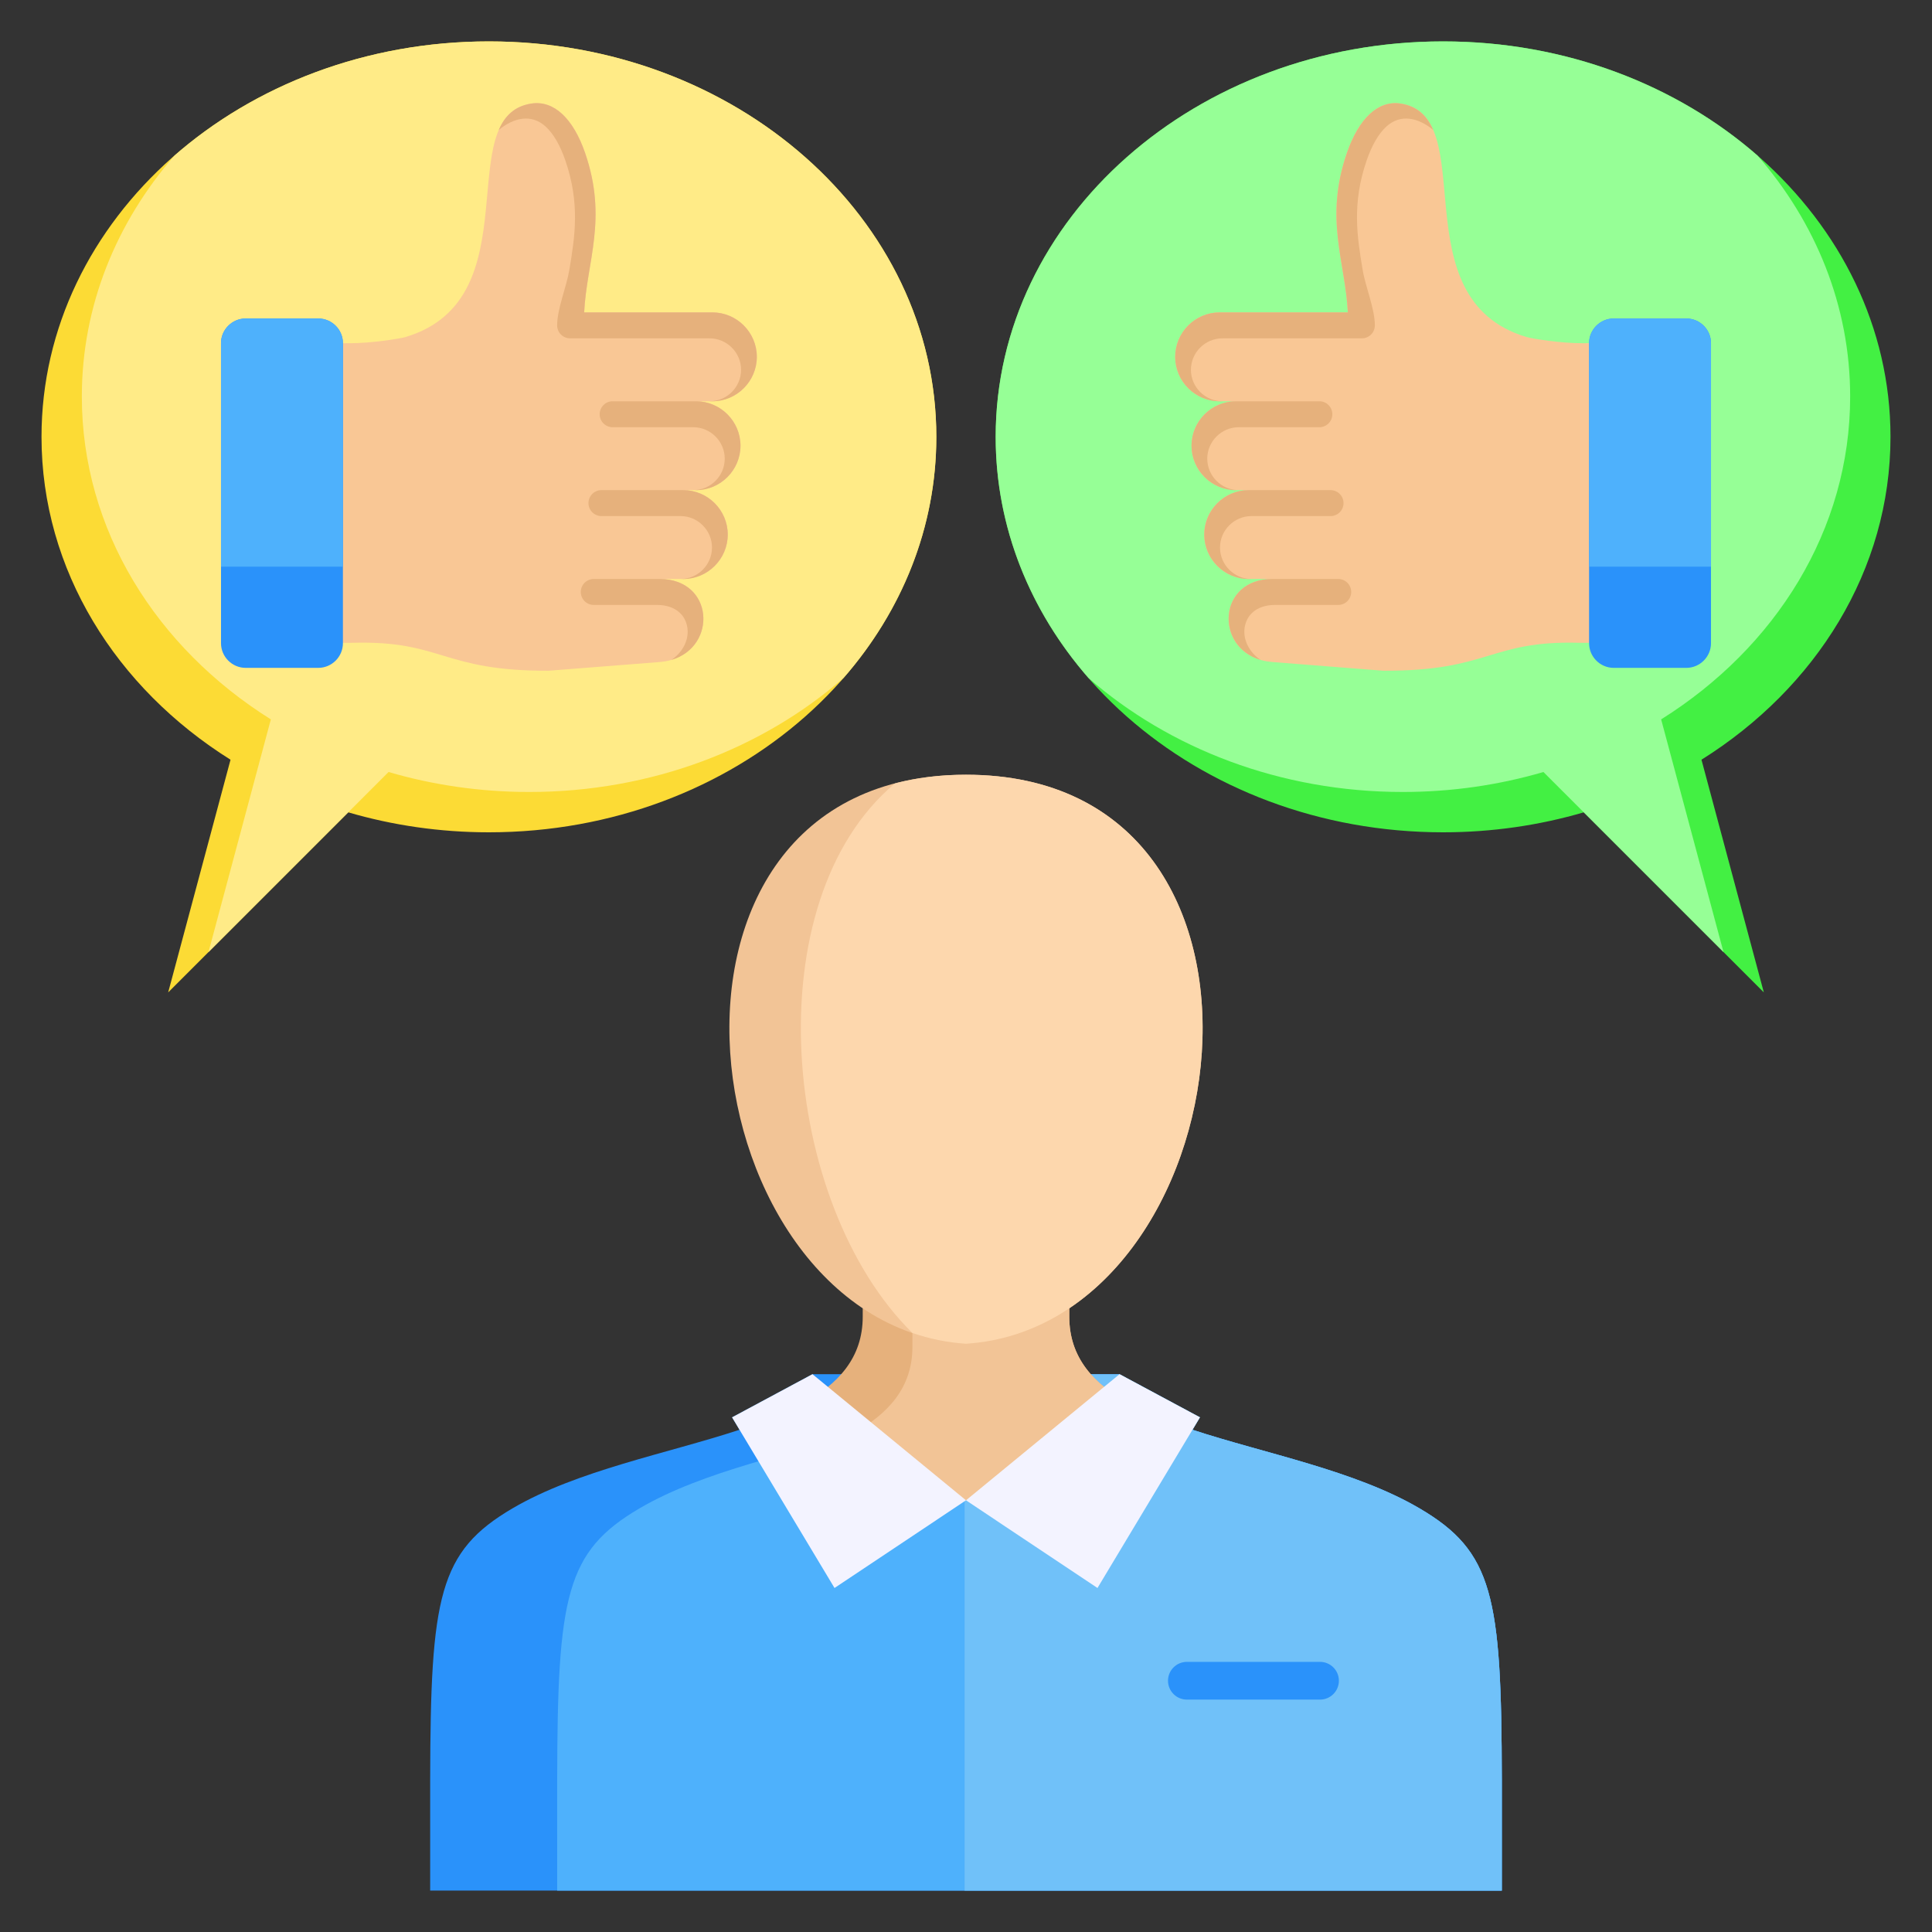
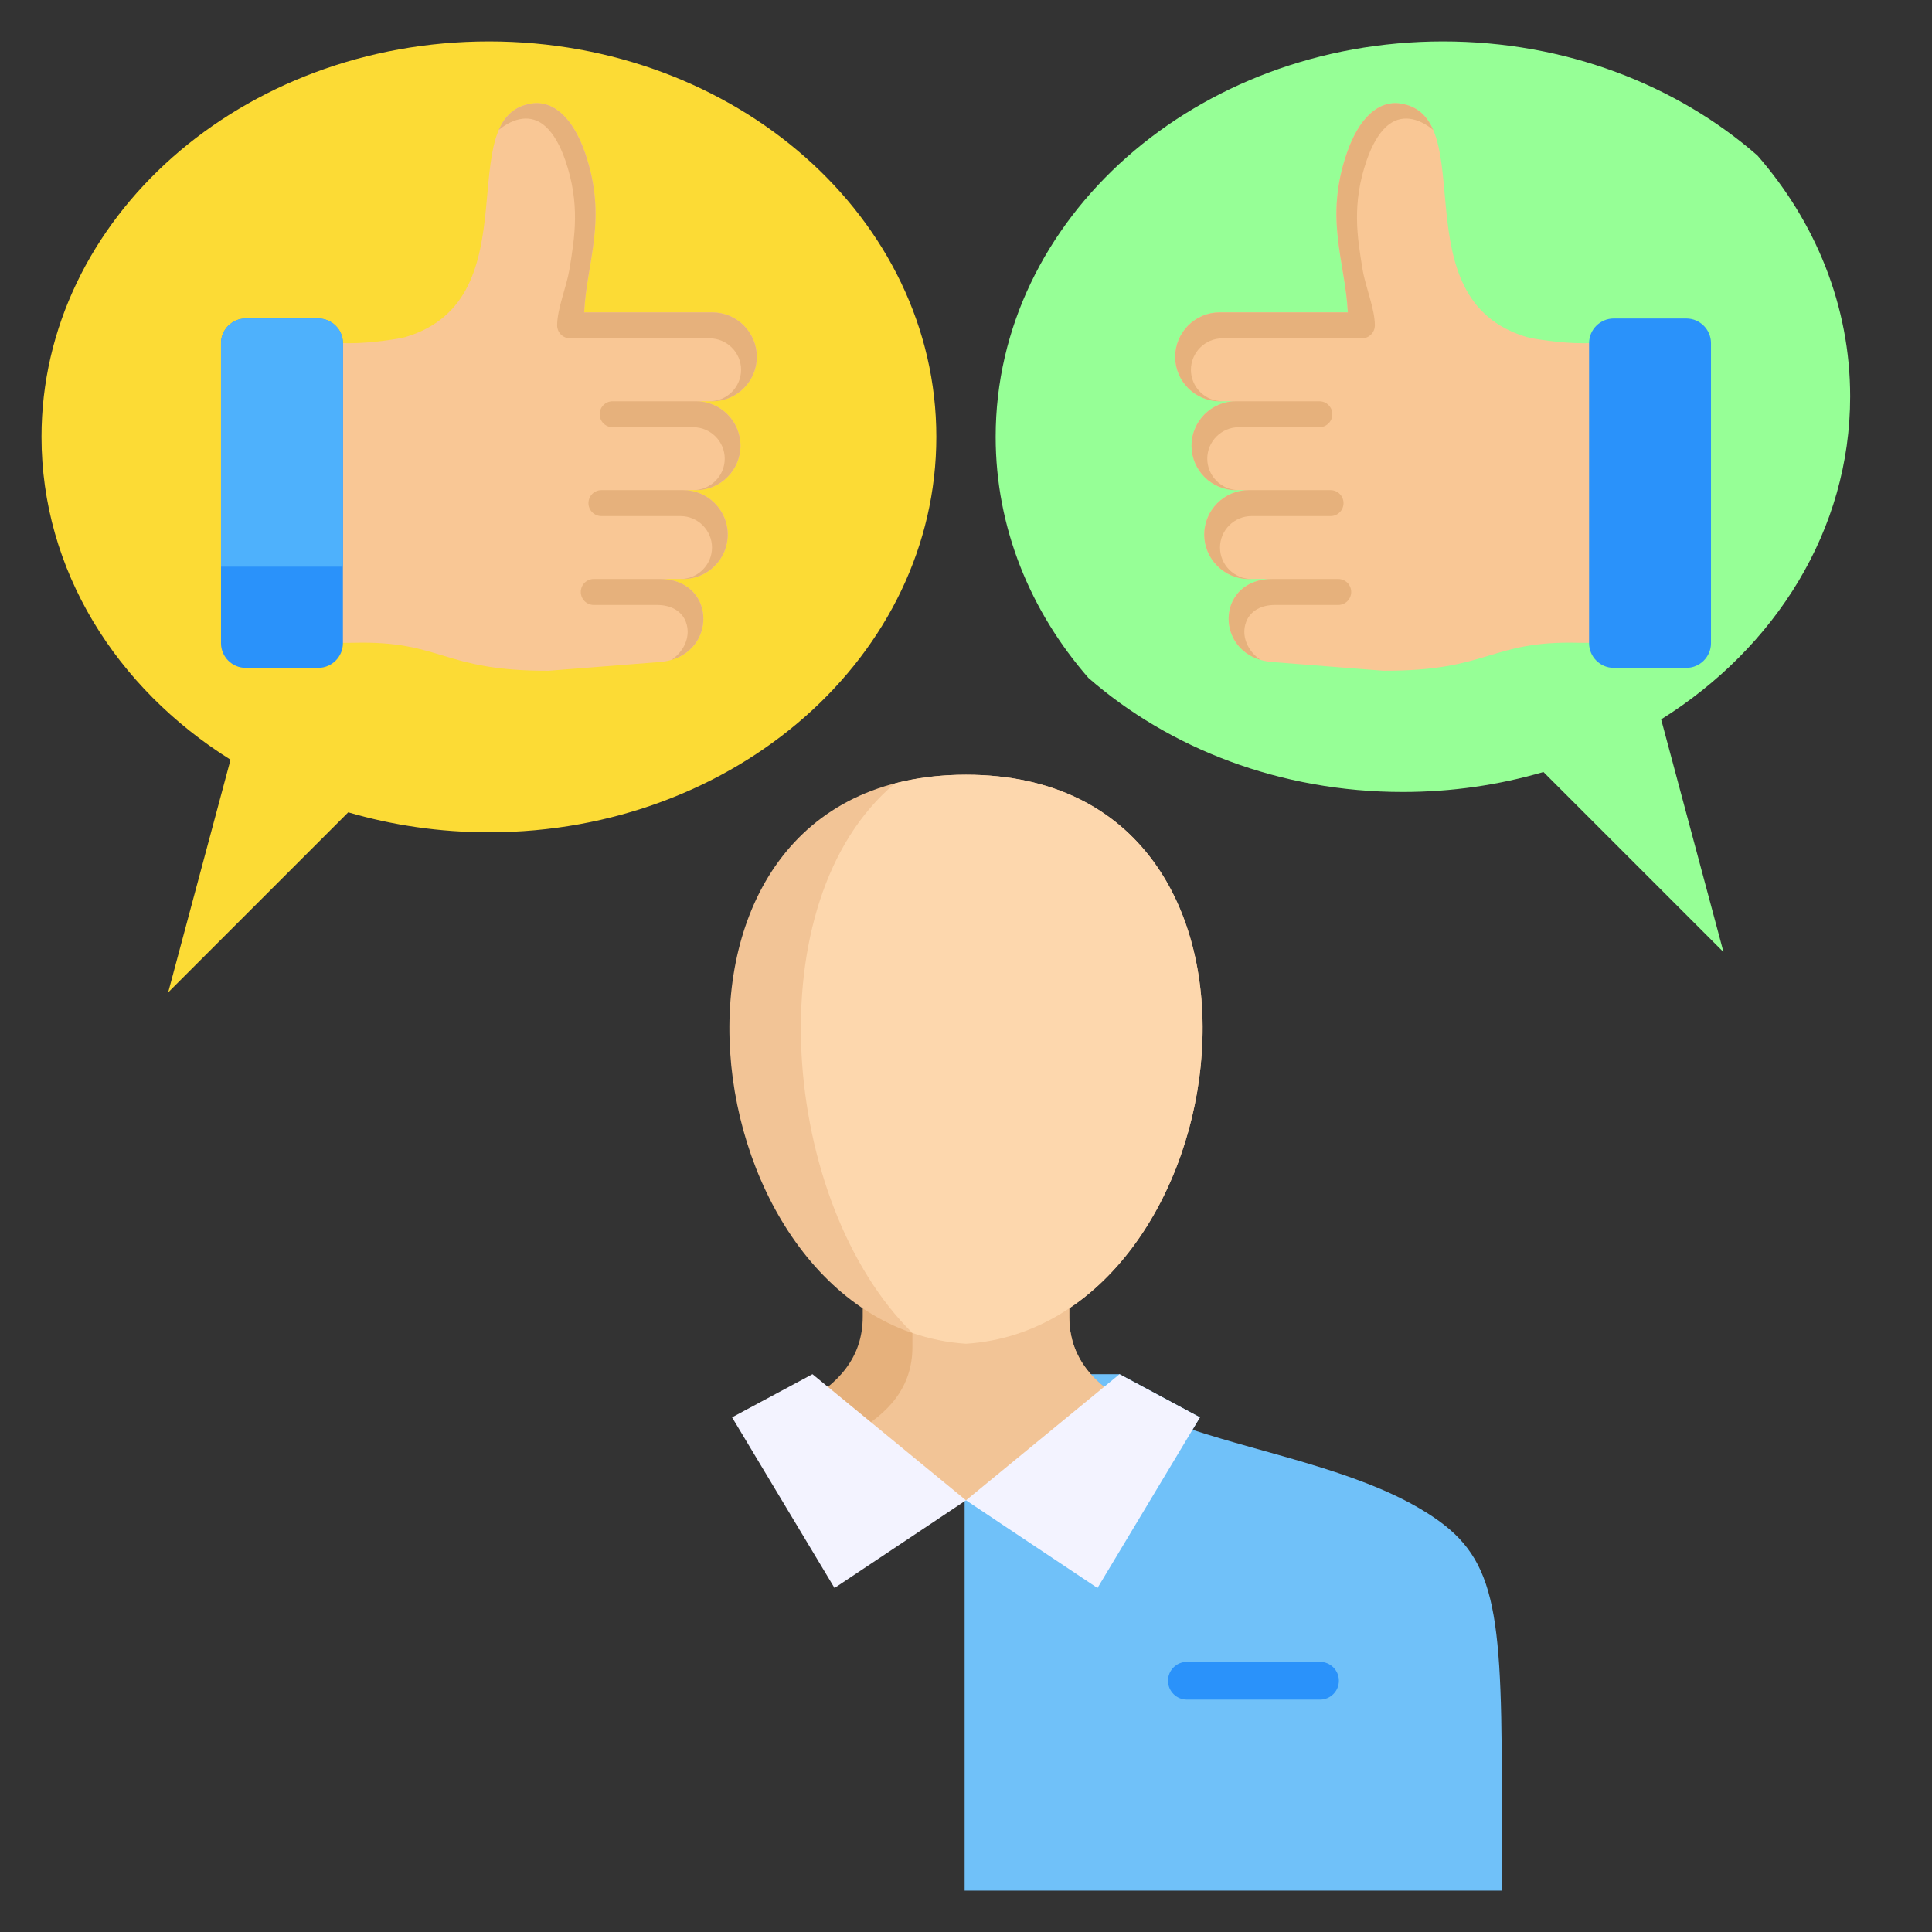
<svg xmlns="http://www.w3.org/2000/svg" id="Layer_1" height="512" viewBox="0 0 512 512" width="512" data-name="Layer 1">
  <rect x="0" y="0" width="512" height="512" fill="#333333" stroke="none" />
  <g fill-rule="evenodd">
-     <path d="m382.431 10.971c-65.484 0-118.569 46.921-118.569 104.799s53.085 104.799 118.569 104.799c13.025 0 25.557-1.862 37.281-5.292l47.722 47.721-16.524-61.667c30.307-18.984 50.09-50.23 50.09-85.562 0-57.879-53.085-104.799-118.569-104.799z" fill="#43f043" />
    <path d="m382.431 10.971c-65.484 0-118.569 46.921-118.569 104.799 0 24.045 9.168 46.194 24.574 63.878 21.413 18.692 50.834 30.234 83.307 30.234 13.025 0 25.557-1.862 37.281-5.292l10.687 10.687 37.034 37.034-16.524-61.667c30.307-18.984 50.09-50.23 50.09-85.561 0-24.044-9.168-46.193-24.574-63.877-21.414-18.692-50.834-30.235-83.308-30.235z" fill="#96ff96" />
    <path d="m129.569 10.971c65.484 0 118.569 46.921 118.569 104.799s-53.085 104.799-118.569 104.799c-13.025 0-25.557-1.862-37.281-5.292l-47.721 47.721 16.524-61.667c-30.307-18.984-50.09-50.23-50.09-85.562-.001-57.878 53.084-104.798 118.568-104.798z" fill="#fcdb35" />
-     <path d="m129.569 10.971c65.484 0 118.569 46.921 118.569 104.799 0 24.045-9.168 46.194-24.574 63.878-21.413 18.692-50.834 30.234-83.307 30.234-13.025 0-25.557-1.862-37.281-5.292l-10.688 10.687-37.034 37.034 16.524-61.667c-30.307-18.984-50.09-50.23-50.09-85.561 0-24.044 9.168-46.193 24.573-63.877 21.414-18.692 50.834-30.235 83.308-30.235z" fill="#ffeb87" />
    <g>
-       <path d="m114 501.029.002-29.422c.079-48.63 2.278-60.421 21.829-71.884 17.152-10.057 40.945-14.505 60.147-20.817l-1.973-3.298 21.309-11.435h81.371l21.309 11.435-1.973 3.298c19.201 6.312 42.994 10.76 60.146 20.817 19.551 11.463 21.75 23.254 21.829 71.884l.002 29.422z" fill="#2a92fa" />
-       <path d="m229.636 378.907h86.386c19.201 6.312 42.994 10.76 60.146 20.817 19.551 11.463 21.75 23.254 21.829 71.884l.002 29.422h-250.341l.002-29.422c.079-48.629 2.278-60.421 21.829-71.884 17.153-10.057 40.945-14.505 60.147-20.817z" fill="#4eb1fc" />
      <path d="m255.637 364.174h41.05l21.309 11.435-1.972 3.298c19.201 6.312 42.994 10.76 60.146 20.817 19.551 11.463 21.75 23.254 21.829 71.884v29.422s-142.361 0-142.361 0v-136.855z" fill="#70c1f9" />
      <path d="m212.389 372.163c9.818-5.313 16.243-12.385 16.243-23.231v-31.4h54.736v31.4c0 10.846 6.425 17.919 16.243 23.231l-43.611 25.433z" fill="#e6b17c" />
      <path d="m283.368 325.507v23.424c0 10.847 6.425 17.919 16.243 23.232l-43.611 25.433-30.18-17.6c9.672-5.297 15.984-12.339 15.984-23.09v-31.399z" fill="#f2c496" />
      <path d="m296.686 364.174-40.686 33.423 34.845 23.236 27.15-45.224z" fill="#f3f3ff" />
      <path d="m215.314 364.174 40.686 33.423-34.845 23.236-27.15-45.224z" fill="#f3f3ff" />
      <path d="m256 356.106c-73.606-4.774-93.043-150.795 0-150.795s73.606 146.022 0 150.795z" fill="#f2c496" />
      <path d="m256 356.106c-4.99-.324-9.722-1.316-14.196-2.849-34.88-34.347-41.947-114.379-4.639-145.642 5.682-1.486 11.942-2.305 18.834-2.305 93.044 0 73.606 146.021 0 150.795z" fill="#fdd7ad" />
    </g>
    <path d="m314.534 450.412c-2.761 0-5-2.239-5-5s2.239-5 5-5h35.284c2.761 0 5 2.239 5 5s-2.239 5-5 5z" fill="#2a92fa" />
    <g>
      <path d="m421.146 170.346c-.918 0-1.853.019-2.77-.004-23.616-.62-23.536 7.525-51.803 7.409l-29.392-2.309c-15.425-1.212-15.474-22.002 0-22.002h-6.27c-6.476 0-11.775-5.299-11.775-11.775s5.298-11.775 11.775-11.775h-3.375c-6.476 0-11.774-5.299-11.774-11.775s5.298-11.775 11.774-11.775h-4.331c-6.476 0-11.775-5.299-11.775-11.775s5.298-11.775 11.775-11.775h33.986c-.666-13.483-6.3-24.761-.231-42.312 3.132-9.057 8.233-13.931 14.182-13.038 21.699 3.256-.499 51.672 33.331 61.86 1.616.487 9.285 1.679 14.862 1.657l1.786-.006 10.201-.012v79.406h-10.176z" fill="#f9c795" />
      <path d="m334.084 174.885c-12.251-3.552-11.258-21.446 3.098-21.446h17.464c1.899 0 3.438 1.539 3.438 3.439s-1.539 3.439-3.438 3.439h-16.727c-3.798 0-6.236 1.615-7.36 3.777-.502.964-.767 2.03-.797 3.104-.086 3.093 1.748 5.992 4.323 7.688zm-2.435-21.446c-2.289 0-4.372-.939-5.885-2.451-1.512-1.512-2.451-3.596-2.451-5.885s.939-4.373 2.451-5.885 3.596-2.451 5.885-2.451h20.962c1.899 0 3.438-1.539 3.438-3.439s-1.539-3.438-3.438-3.438h-21.699c-6.476 0-11.775 5.299-11.775 11.774s5.299 11.775 11.775 11.775zm-3.375-23.549h-.737c-6.476 0-11.774-5.299-11.774-11.775s5.298-11.775 11.774-11.775h22.107c1.899 0 3.438 1.539 3.438 3.439s-1.539 3.439-3.438 3.439h-21.37c-2.289 0-4.373.939-5.885 2.451s-2.451 3.596-2.451 5.885.939 4.373 2.451 5.885c1.513 1.512 3.596 2.451 5.885 2.451zm-4.331-23.55c-2.289 0-4.373-.939-5.885-2.451-1.512-1.513-2.451-3.596-2.451-5.885s.939-4.373 2.451-5.885 3.596-2.451 5.885-2.451h36.97c1.899 0 3.439-1.539 3.439-3.439 0-4.398-2.48-10.174-3.232-14.706-1.444-8.693-2.912-17.527 1.08-29.07 1.386-4.008 3.152-7.029 5.174-8.889 3.817-3.509 8.536-2.358 12.446.876-1.619-3.755-4.222-6.331-8.678-7-5.948-.893-11.049 3.981-14.181 13.038-6.069 17.551-.435 28.829.231 42.312h-33.985c-6.476 0-11.775 5.298-11.775 11.775s5.298 11.775 11.775 11.775h.737z" fill="#e6b17c" />
      <path d="m437.277 176.99h-9.618c-3.595 0-6.537-2.942-6.537-6.537v-79.512c0-3.595 2.941-6.537 6.537-6.537h19.236c3.595 0 6.536 2.941 6.536 6.537v79.512c0 3.595-2.941 6.537-6.536 6.537z" fill="#2a92fa" />
-       <path d="m421.122 150.166v-59.225c0-3.595 2.941-6.537 6.536-6.537h19.236c3.596 0 6.537 2.941 6.537 6.537v59.225h-32.31z" fill="#4eb1fc" />
    </g>
    <g>
      <path d="m90.854 170.346c.918 0 1.853.019 2.77-.004 23.616-.62 23.536 7.525 51.803 7.409l29.392-2.309c15.425-1.212 15.473-22.002 0-22.002h6.27c6.476 0 11.774-5.299 11.774-11.775s-5.298-11.775-11.774-11.775h3.375c6.476 0 11.775-5.299 11.775-11.775s-5.299-11.775-11.775-11.775h4.331c6.476 0 11.774-5.299 11.774-11.775s-5.298-11.775-11.774-11.775h-33.986c.666-13.483 6.3-24.761.231-42.312-3.132-9.057-8.233-13.931-14.181-13.038-21.699 3.256.499 51.672-33.331 61.86-1.616.487-9.285 1.679-14.862 1.657l-1.786-.006-10.201-.012v79.406h10.176z" fill="#f9c795" />
      <path d="m177.916 174.885c12.251-3.552 11.258-21.446-3.098-21.446h-17.464c-1.899 0-3.438 1.539-3.438 3.439s1.539 3.439 3.438 3.439h16.727c3.798 0 6.236 1.615 7.36 3.777.501.964.767 2.03.797 3.104.086 3.093-1.748 5.992-4.323 7.688zm2.435-21.446c2.289 0 4.372-.939 5.884-2.451 1.513-1.512 2.451-3.596 2.451-5.885s-.939-4.373-2.451-5.885-3.596-2.451-5.885-2.451h-20.962c-1.899 0-3.438-1.539-3.438-3.439s1.539-3.438 3.438-3.438h21.699c6.476 0 11.774 5.299 11.774 11.774s-5.299 11.775-11.774 11.775h-.737zm3.375-23.549h.737c6.476 0 11.775-5.299 11.775-11.775s-5.298-11.775-11.775-11.775h-22.107c-1.899 0-3.438 1.539-3.438 3.439s1.539 3.439 3.438 3.439h21.37c2.289 0 4.372.939 5.885 2.451s2.451 3.596 2.451 5.885-.939 4.373-2.451 5.885-3.596 2.451-5.885 2.451zm4.331-23.55c2.289 0 4.373-.939 5.885-2.451 1.512-1.513 2.451-3.596 2.451-5.885s-.939-4.373-2.451-5.885-3.596-2.451-5.885-2.451h-36.97c-1.899 0-3.439-1.539-3.439-3.439 0-4.398 2.479-10.174 3.232-14.706 1.444-8.693 2.912-17.527-1.08-29.07-1.386-4.008-3.152-7.029-5.174-8.889-3.817-3.509-8.536-2.358-12.446.876 1.619-3.755 4.222-6.331 8.678-7 5.948-.893 11.049 3.981 14.181 13.038 6.069 17.551.435 28.829-.231 42.312h33.985c6.476 0 11.775 5.298 11.775 11.775s-5.298 11.775-11.775 11.775h-.737z" fill="#e6b17c" />
      <path d="m74.723 176.99h9.618c3.596 0 6.537-2.942 6.537-6.537v-79.512c0-3.595-2.941-6.537-6.537-6.537h-19.236c-3.595 0-6.536 2.941-6.536 6.537v79.512c0 3.595 2.941 6.537 6.536 6.537z" fill="#2a92fa" />
      <path d="m90.878 150.166v-59.225c0-3.595-2.941-6.537-6.536-6.537h-19.237c-3.596 0-6.537 2.941-6.537 6.537v59.225h32.309z" fill="#4eb1fc" />
    </g>
  </g>
</svg>